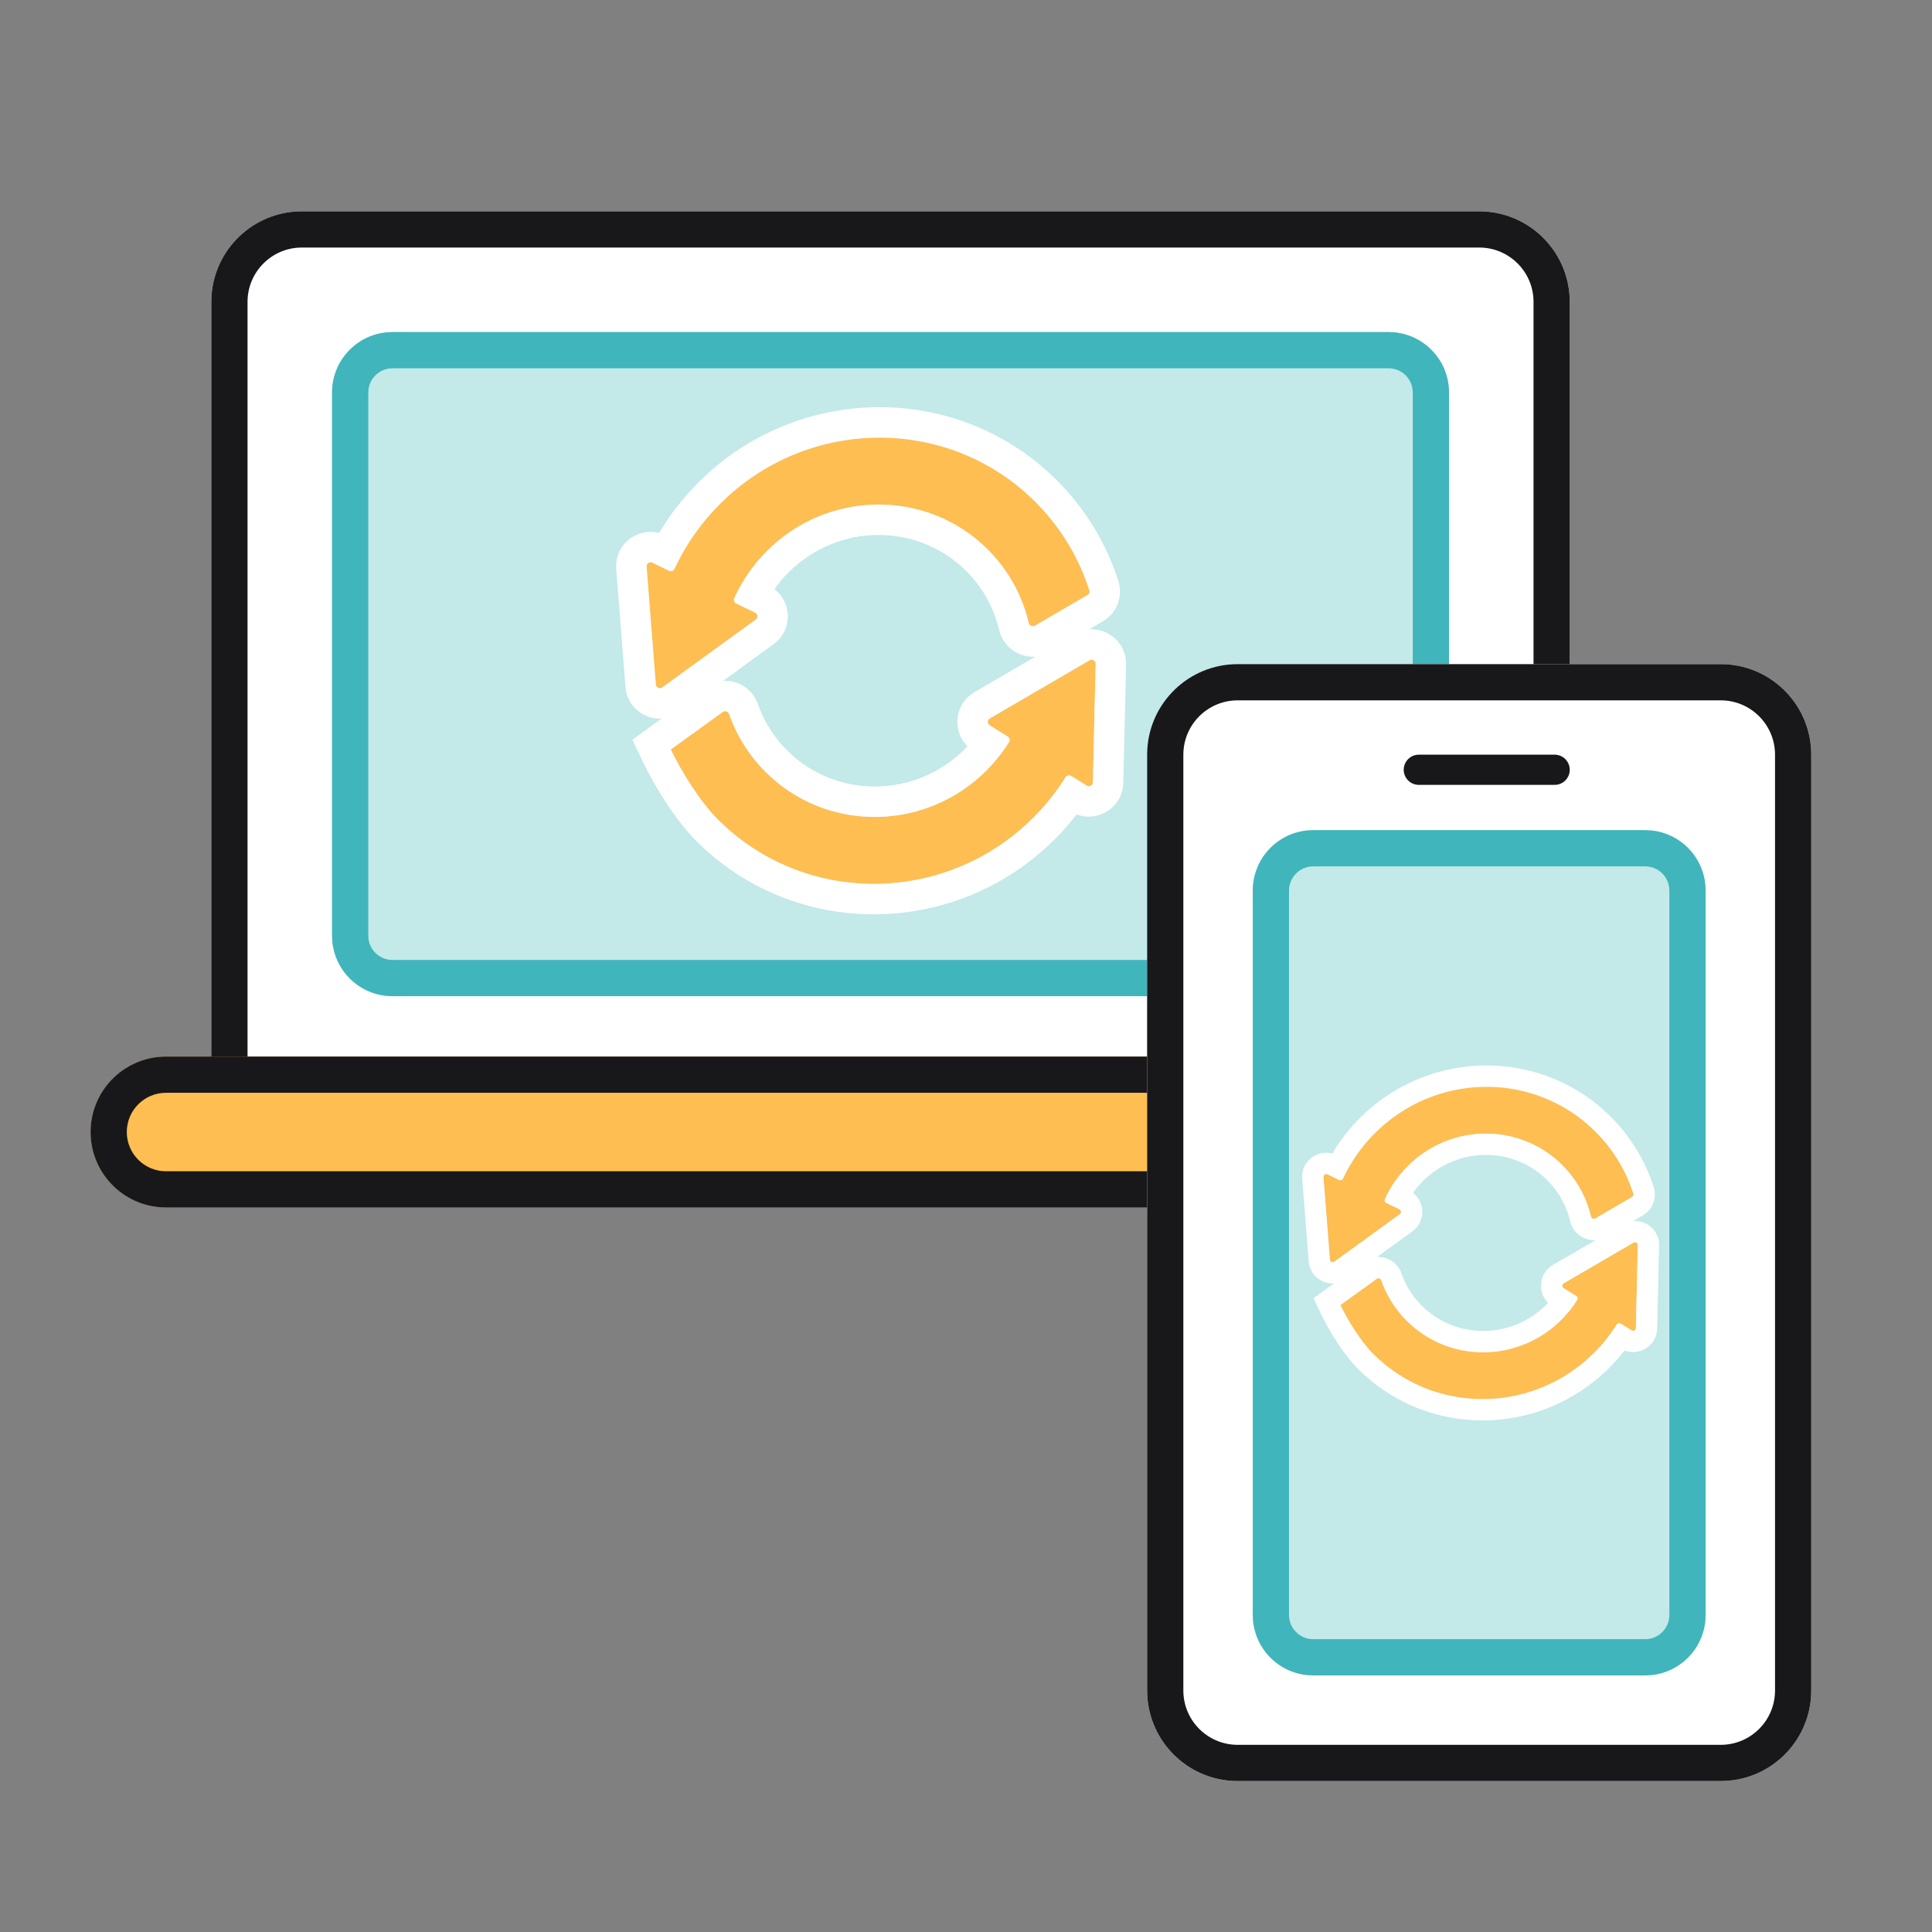
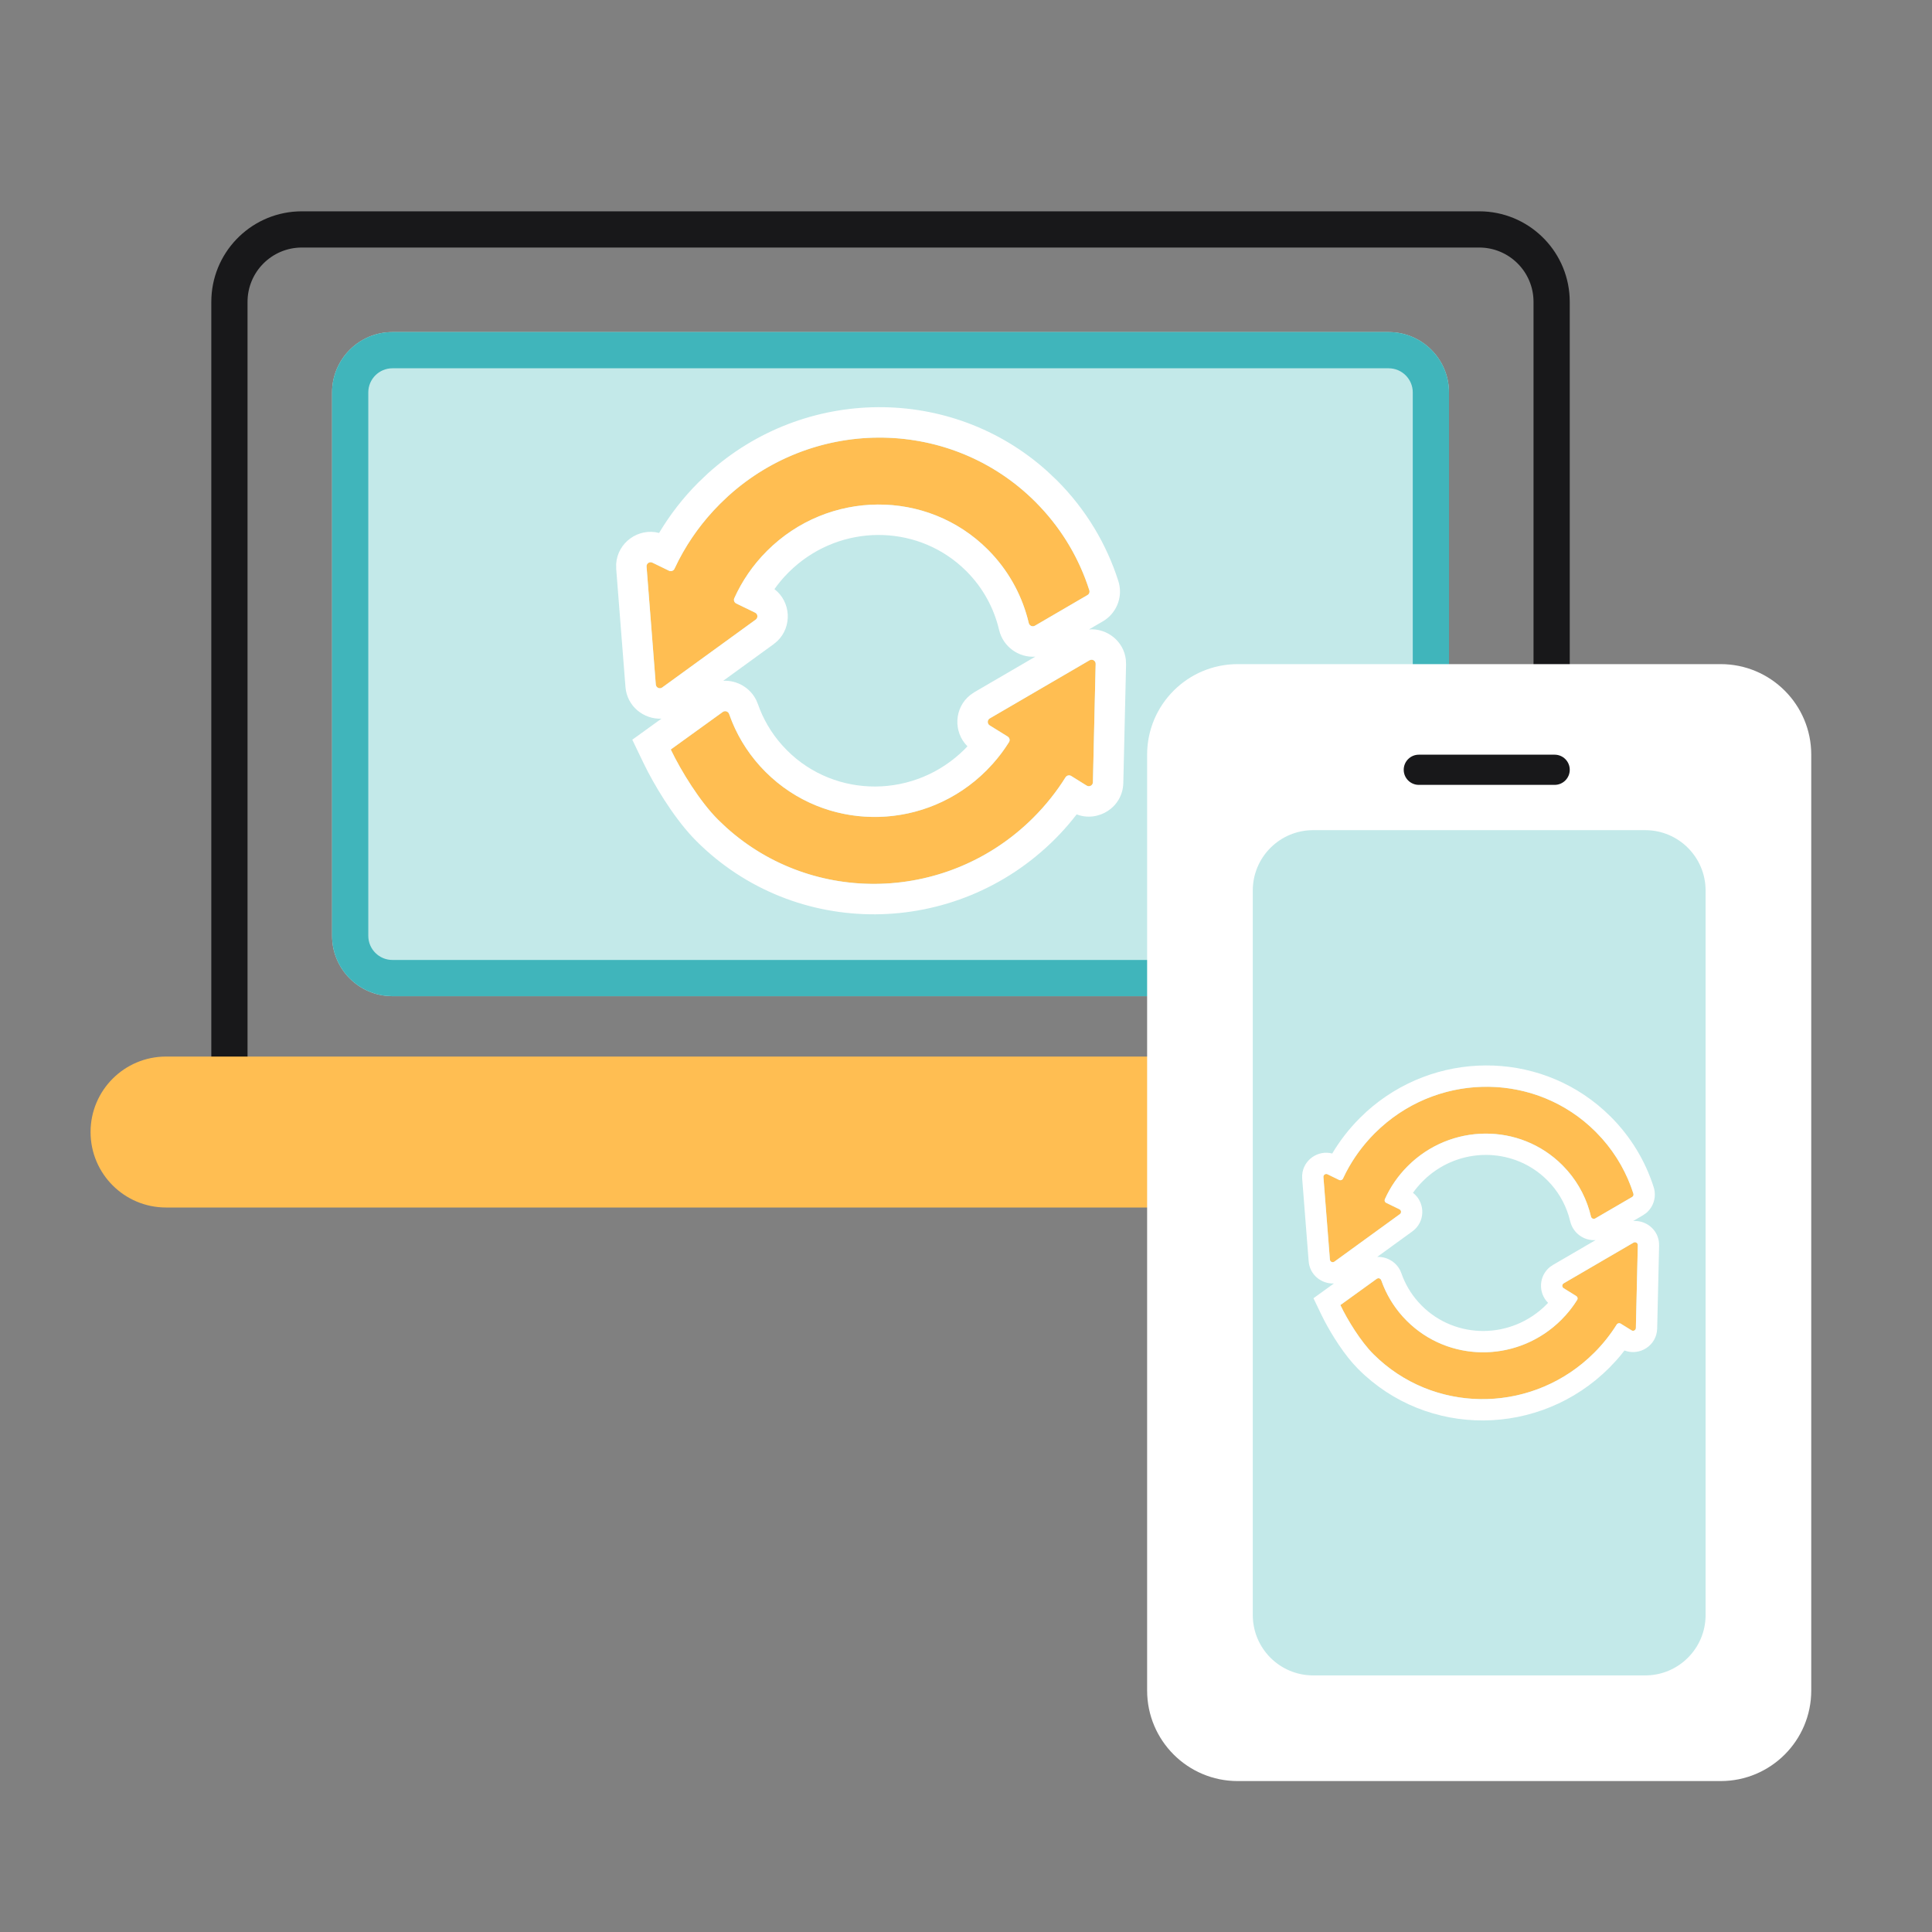
<svg xmlns="http://www.w3.org/2000/svg" width="80" height="80" viewBox="0 0 80 80" fill="none">
  <rect x="0" y="0" width="80" height="80" fill="#808080" stroke="none" />
-   <path d="M8.75 12.5C8.75 10.429 10.429 8.75 12.5 8.75H61.25C63.321 8.75 65 10.429 65 12.5V45C65 47.071 63.321 48.75 61.25 48.75H12.5C10.429 48.75 8.75 47.071 8.75 45V12.5Z" fill="white" />
  <path d="M61.25 47.25V48.75H12.5V47.25H61.25ZM63.5 45V12.5C63.5 11.257 62.493 10.25 61.25 10.25H12.5C11.257 10.25 10.25 11.257 10.25 12.5V45C10.25 46.243 11.257 47.25 12.5 47.25V48.75L12.307 48.745C10.325 48.645 8.75 47.006 8.75 45V12.5C8.75 10.494 10.325 8.856 12.307 8.755L12.5 8.75H61.25L61.443 8.755C63.425 8.856 65 10.494 65 12.5V45C65 47.006 63.425 48.645 61.443 48.745L61.25 48.75V47.25C62.493 47.25 63.5 46.243 63.5 45Z" fill="#18181A" />
  <path d="M13.75 16.25C13.75 14.869 14.869 13.75 16.25 13.75H57.5C58.881 13.75 60 14.869 60 16.25V38.75C60 40.131 58.881 41.25 57.5 41.25H16.25C14.869 41.25 13.75 40.131 13.75 38.75V16.25Z" fill="#C3E9E9" />
  <path d="M57.5 39.75V41.25H16.25V39.75H57.5ZM58.5 38.75V16.25C58.5 15.698 58.052 15.25 57.5 15.25H16.25C15.698 15.25 15.25 15.698 15.25 16.25V38.75C15.25 39.302 15.698 39.75 16.25 39.75V41.25L15.994 41.237C14.818 41.118 13.882 40.182 13.763 39.006L13.75 38.75V16.25C13.75 14.956 14.734 13.891 15.994 13.763L16.25 13.75H57.5L57.756 13.763C59.016 13.891 60 14.956 60 16.25V38.75L59.987 39.006C59.868 40.182 58.932 41.118 57.756 41.237L57.5 41.25V39.75C58.052 39.75 58.5 39.302 58.5 38.75Z" fill="#40B5BB" />
  <path d="M3.75 46.875C3.75 45.149 5.149 43.75 6.875 43.75H66.875C68.601 43.75 70 45.149 70 46.875V46.875C70 48.601 68.601 50 66.875 50H6.875C5.149 50 3.75 48.601 3.75 46.875V46.875Z" fill="#FFBE52" />
-   <path d="M66.875 48.5V50H6.875V48.5H66.875ZM68.5 46.875C68.5 45.977 67.772 45.25 66.875 45.25H6.875C5.978 45.25 5.25 45.977 5.25 46.875C5.25 47.773 5.978 48.5 6.875 48.5V50L6.714 49.996C5.063 49.912 3.75 48.547 3.75 46.875C3.75 45.203 5.063 43.838 6.714 43.754L6.875 43.75H66.875L67.036 43.754C68.687 43.838 70 45.203 70 46.875C70 48.547 68.687 49.912 67.036 49.996L66.875 50V48.5C67.772 48.5 68.5 47.773 68.5 46.875Z" fill="#18181A" />
-   <path d="M68.75 42.5C68.75 46.642 65.392 50 61.25 50C57.108 50 53.75 46.642 53.75 42.5C53.75 38.358 57.108 35 61.25 35C65.392 35 68.75 38.358 68.75 42.5Z" fill="#D9D9D9" />
-   <path d="M47.5 31.25C47.5 29.179 49.179 27.5 51.25 27.5H71.25C73.321 27.5 75 29.179 75 31.25V70C75 72.071 73.321 73.75 71.25 73.75H51.25C49.179 73.75 47.5 72.071 47.5 70V31.25Z" fill="white" />
-   <path d="M71.25 72.25V73.75H51.25V72.25H71.25ZM73.5 70V31.25C73.5 30.007 72.493 29 71.25 29H51.25C50.007 29 49 30.007 49 31.25V70C49 71.243 50.007 72.25 51.25 72.25V73.75L51.057 73.745C49.139 73.648 47.602 72.111 47.505 70.193L47.5 70V31.25C47.5 29.244 49.075 27.605 51.057 27.505L51.25 27.5H71.25L71.443 27.505C73.425 27.605 75 29.244 75 31.25V70L74.995 70.193C74.898 72.111 73.361 73.648 71.443 73.745L71.25 73.75V72.25C72.493 72.25 73.5 71.243 73.5 70Z" fill="#18181A" />
+   <path d="M47.5 31.25C47.5 29.179 49.179 27.5 51.25 27.5H71.25C73.321 27.5 75 29.179 75 31.25V70C75 72.071 73.321 73.75 71.25 73.75H51.25C49.179 73.75 47.5 72.071 47.5 70Z" fill="white" />
  <path d="M51.875 36.875C51.875 35.494 52.994 34.375 54.375 34.375H68.125C69.506 34.375 70.625 35.494 70.625 36.875V66.875C70.625 68.256 69.506 69.375 68.125 69.375H54.375C52.994 69.375 51.875 68.256 51.875 66.875V36.875Z" fill="#C3E9E9" />
-   <path d="M68.125 67.875V69.375H54.375V67.875H68.125ZM69.125 66.875V36.875C69.125 36.323 68.677 35.875 68.125 35.875H54.375C53.823 35.875 53.375 36.323 53.375 36.875V66.875C53.375 67.427 53.823 67.875 54.375 67.875V69.375L54.119 69.362C52.943 69.243 52.007 68.307 51.888 67.131L51.875 66.875V36.875C51.875 35.581 52.859 34.516 54.119 34.388L54.375 34.375H68.125L68.381 34.388C69.641 34.516 70.625 35.581 70.625 36.875V66.875L70.612 67.131C70.493 68.307 69.557 69.243 68.381 69.362L68.125 69.375V67.875C68.677 67.875 69.125 67.427 69.125 66.875Z" fill="#40B5BB" />
  <path d="M55.502 54.04L57.01 52.951C57.075 52.904 57.168 52.936 57.194 53.012C57.409 53.626 57.76 54.201 58.249 54.69C60.006 56.447 62.873 56.428 64.653 54.649C64.907 54.394 65.126 54.118 65.308 53.825C65.342 53.771 65.324 53.7 65.27 53.666L64.746 53.341C64.671 53.294 64.673 53.184 64.749 53.14L67.642 51.454C67.721 51.408 67.821 51.467 67.819 51.559L67.739 54.99C67.736 55.081 67.636 55.135 67.559 55.087L67.109 54.808C67.053 54.773 66.979 54.791 66.945 54.847C66.686 55.261 66.376 55.652 66.016 56.012C63.474 58.554 59.378 58.58 56.868 56.071C56.347 55.549 55.805 54.67 55.502 54.04ZM54.8 48.739C54.793 48.648 54.887 48.585 54.969 48.624L55.451 48.859C55.511 48.888 55.584 48.861 55.611 48.801C55.927 48.122 56.366 47.484 56.927 46.923C59.469 44.382 63.564 44.356 66.073 46.865C66.816 47.608 67.337 48.489 67.636 49.428C67.652 49.48 67.63 49.536 67.583 49.564L66.057 50.453C65.987 50.494 65.898 50.454 65.879 50.375C65.695 49.593 65.3 48.854 64.693 48.246C62.936 46.49 60.07 46.508 58.29 48.287C57.882 48.695 57.567 49.16 57.344 49.657C57.319 49.713 57.343 49.78 57.4 49.807L57.947 50.074C58.027 50.112 58.037 50.222 57.965 50.275L55.255 52.242C55.181 52.296 55.076 52.248 55.069 52.157L54.8 48.739Z" fill="#FFBE52" />
  <path d="M53.92 48.661C53.959 48.034 54.571 47.609 55.165 47.764C55.476 47.242 55.855 46.748 56.304 46.299L56.578 46.037C59.378 43.505 63.639 43.469 66.424 45.982L66.697 46.241C67.542 47.086 68.136 48.091 68.476 49.16C68.601 49.554 68.469 49.974 68.167 50.228L68.027 50.325L67.626 50.56C68.14 50.521 68.632 50.892 68.694 51.437L68.7 51.579L68.62 55.011L68.62 55.013C68.602 55.722 67.888 56.16 67.266 55.921C67.161 56.058 67.051 56.193 66.934 56.323L66.639 56.636C63.761 59.514 59.107 59.556 56.245 56.694L56.014 56.447C55.482 55.836 54.992 55.014 54.707 54.422L54.388 53.757L55.235 53.146C54.727 53.169 54.234 52.798 54.189 52.226L53.921 48.808L53.921 48.804L53.92 48.661ZM55.502 54.04C55.804 54.67 56.347 55.549 56.868 56.071L57.108 56.298C59.633 58.576 63.553 58.474 66.016 56.012C66.376 55.652 66.685 55.26 66.944 54.847C66.979 54.791 67.053 54.773 67.108 54.808L67.558 55.087L67.589 55.101C67.66 55.121 67.736 55.07 67.738 54.99L67.742 54.79L67.818 51.559C67.82 51.467 67.721 51.408 67.641 51.454L64.749 53.14C64.673 53.184 64.671 53.294 64.746 53.341L65.269 53.666L65.304 53.697C65.33 53.734 65.333 53.785 65.308 53.825C65.171 54.044 65.014 54.255 64.837 54.453L64.652 54.649C62.928 56.372 60.184 56.444 58.417 54.849L58.249 54.69C57.821 54.262 57.499 53.768 57.281 53.24L57.194 53.012C57.174 52.955 57.117 52.922 57.062 52.93L57.01 52.951L55.502 54.04ZM55.068 52.156C55.075 52.248 55.18 52.296 55.255 52.242L57.965 50.275C58.028 50.229 58.029 50.139 57.974 50.091L57.947 50.073L57.399 49.807C57.343 49.779 57.318 49.713 57.344 49.656C57.566 49.161 57.882 48.695 58.29 48.287C60.069 46.508 62.935 46.49 64.692 48.246L64.91 48.48C65.395 49.039 65.718 49.691 65.879 50.375C65.897 50.454 65.987 50.494 66.056 50.453L67.583 49.564C67.618 49.543 67.64 49.506 67.641 49.467L67.636 49.428C67.374 48.607 66.943 47.829 66.342 47.151L66.073 46.865C63.642 44.434 59.723 44.383 57.17 46.693L56.927 46.923C56.436 47.414 56.038 47.964 55.735 48.548L55.611 48.801C55.583 48.861 55.511 48.888 55.451 48.859L54.969 48.624C54.887 48.585 54.793 48.648 54.8 48.739L55.068 52.156ZM57.024 52.048C57.42 52.028 57.804 52.249 57.981 52.611L58.027 52.721C58.177 53.151 58.411 53.557 58.73 53.915L58.873 54.066C60.278 55.471 62.587 55.467 64.029 54.025L64.102 53.947C63.684 53.533 63.714 52.826 64.19 52.455L64.305 52.378L66.07 51.35C65.592 51.385 65.136 51.063 65.021 50.578L65.02 50.577L64.957 50.344C64.791 49.804 64.496 49.297 64.069 48.87L63.934 48.742C62.566 47.508 60.453 47.512 59.052 48.779L58.914 48.911C58.763 49.063 58.627 49.224 58.508 49.392C58.984 49.758 59.031 50.478 58.59 50.9L58.483 50.989L57.024 52.048Z" fill="white" />
  <path d="M58.125 31.875C58.125 31.53 58.405 31.25 58.75 31.25H64.375C64.72 31.25 65 31.53 65 31.875V31.875C65 32.22 64.72 32.5 64.375 32.5H58.75C58.405 32.5 58.125 32.22 58.125 31.875V31.875Z" fill="#18181A" />
  <path d="M27.774 31.035L29.928 29.48C30.022 29.413 30.154 29.457 30.192 29.566C30.498 30.442 31 31.264 31.699 31.962C34.209 34.472 38.303 34.446 40.845 31.905C41.209 31.541 41.521 31.146 41.782 30.728C41.83 30.651 41.805 30.549 41.727 30.5L40.98 30.037C40.873 29.97 40.875 29.812 40.984 29.748L45.116 27.34C45.229 27.274 45.372 27.358 45.369 27.49L45.255 32.392C45.252 32.522 45.108 32.599 44.998 32.531L44.355 32.131C44.276 32.082 44.17 32.108 44.121 32.187C43.751 32.778 43.308 33.337 42.794 33.852C39.162 37.483 33.312 37.52 29.726 33.935C28.981 33.19 28.206 31.935 27.774 31.035ZM26.772 23.461C26.762 23.332 26.896 23.241 27.012 23.297L27.701 23.632C27.786 23.674 27.889 23.637 27.929 23.55C28.38 22.58 29.008 21.671 29.809 20.869C33.441 17.237 39.291 17.199 42.877 20.785C43.937 21.845 44.681 23.105 45.108 24.446C45.132 24.52 45.1 24.6 45.033 24.639L42.852 25.911C42.752 25.969 42.625 25.912 42.598 25.799C42.336 24.683 41.772 23.625 40.904 22.757C38.394 20.248 34.298 20.274 31.756 22.816C31.174 23.399 30.723 24.064 30.405 24.772C30.368 24.853 30.405 24.949 30.485 24.988L31.268 25.369C31.382 25.424 31.395 25.581 31.293 25.656L27.421 28.467C27.314 28.544 27.165 28.475 27.155 28.344L26.772 23.461Z" fill="#FFBE52" />
  <path d="M25.514 23.356C25.568 22.463 26.436 21.844 27.292 22.068C27.736 21.322 28.278 20.618 28.918 19.978L29.311 19.604C33.31 15.986 39.399 15.933 43.377 19.523L43.768 19.894C44.974 21.101 45.822 22.535 46.309 24.063C46.502 24.669 46.268 25.311 45.771 25.662L45.667 25.728L45.095 26.062C45.829 26.007 46.53 26.538 46.619 27.315L46.628 27.519L46.514 32.421C46.49 33.433 45.472 34.063 44.582 33.722C44.369 33.997 44.143 34.264 43.9 34.522L43.685 34.743C39.572 38.855 32.923 38.914 28.835 34.826L28.67 34.655C27.847 33.77 27.075 32.488 26.639 31.581L26.182 30.63L27.39 29.758C26.664 29.791 25.963 29.257 25.899 28.443L25.516 23.56L25.516 23.558L25.514 23.356ZM27.775 31.035C28.207 31.935 28.982 33.19 29.727 33.935L30.069 34.26C33.675 37.515 39.276 37.37 42.794 33.852C43.309 33.337 43.751 32.778 44.121 32.187C44.171 32.108 44.276 32.082 44.356 32.131L44.756 32.381L44.998 32.531C45.109 32.599 45.252 32.522 45.255 32.392L45.362 27.764L45.369 27.49C45.372 27.375 45.263 27.296 45.159 27.323L45.116 27.34L40.984 29.748C40.875 29.812 40.873 29.97 40.981 30.037L41.728 30.5L41.776 30.545C41.813 30.598 41.818 30.67 41.782 30.728C41.587 31.041 41.362 31.342 41.108 31.626L40.846 31.905C38.383 34.367 34.463 34.468 31.939 32.19L31.699 31.962C31.088 31.351 30.626 30.646 30.316 29.892L30.192 29.566C30.155 29.457 30.022 29.413 29.929 29.48L27.775 31.035ZM27.155 28.344C27.166 28.475 27.315 28.544 27.421 28.467L31.293 25.656C31.395 25.581 31.382 25.424 31.269 25.369L30.485 24.988C30.405 24.949 30.369 24.853 30.405 24.772C30.723 24.064 31.174 23.399 31.757 22.816C34.299 20.274 38.395 20.248 40.904 22.757L41.063 22.922C41.84 23.757 42.353 24.752 42.599 25.799C42.625 25.911 42.753 25.969 42.853 25.91L45.033 24.639C45.084 24.61 45.113 24.557 45.115 24.501L45.108 24.446C44.708 23.188 44.029 22.003 43.071 20.986L42.877 20.785C39.404 17.311 33.804 17.238 30.156 20.538L29.81 20.869C29.108 21.57 28.54 22.355 28.107 23.19L27.93 23.55C27.89 23.636 27.787 23.674 27.701 23.632L27.013 23.297C26.896 23.241 26.763 23.332 26.773 23.461L27.155 28.344ZM29.947 28.19C30.512 28.16 31.061 28.473 31.316 28.994L31.382 29.151C31.596 29.765 31.93 30.345 32.387 30.857L32.59 31.072C34.597 33.078 37.894 33.074 39.954 31.014L40.06 30.903C39.463 30.311 39.506 29.3 40.186 28.771L40.35 28.66L42.87 27.191C42.189 27.241 41.537 26.784 41.372 26.09L41.371 26.087C41.161 25.191 40.709 24.344 40.013 23.648L39.821 23.466C37.866 21.702 34.846 21.708 32.844 23.52L32.648 23.706C32.431 23.923 32.238 24.154 32.068 24.394C32.753 24.919 32.812 25.949 32.184 26.549L32.033 26.675L29.947 28.19Z" fill="white" />
</svg>